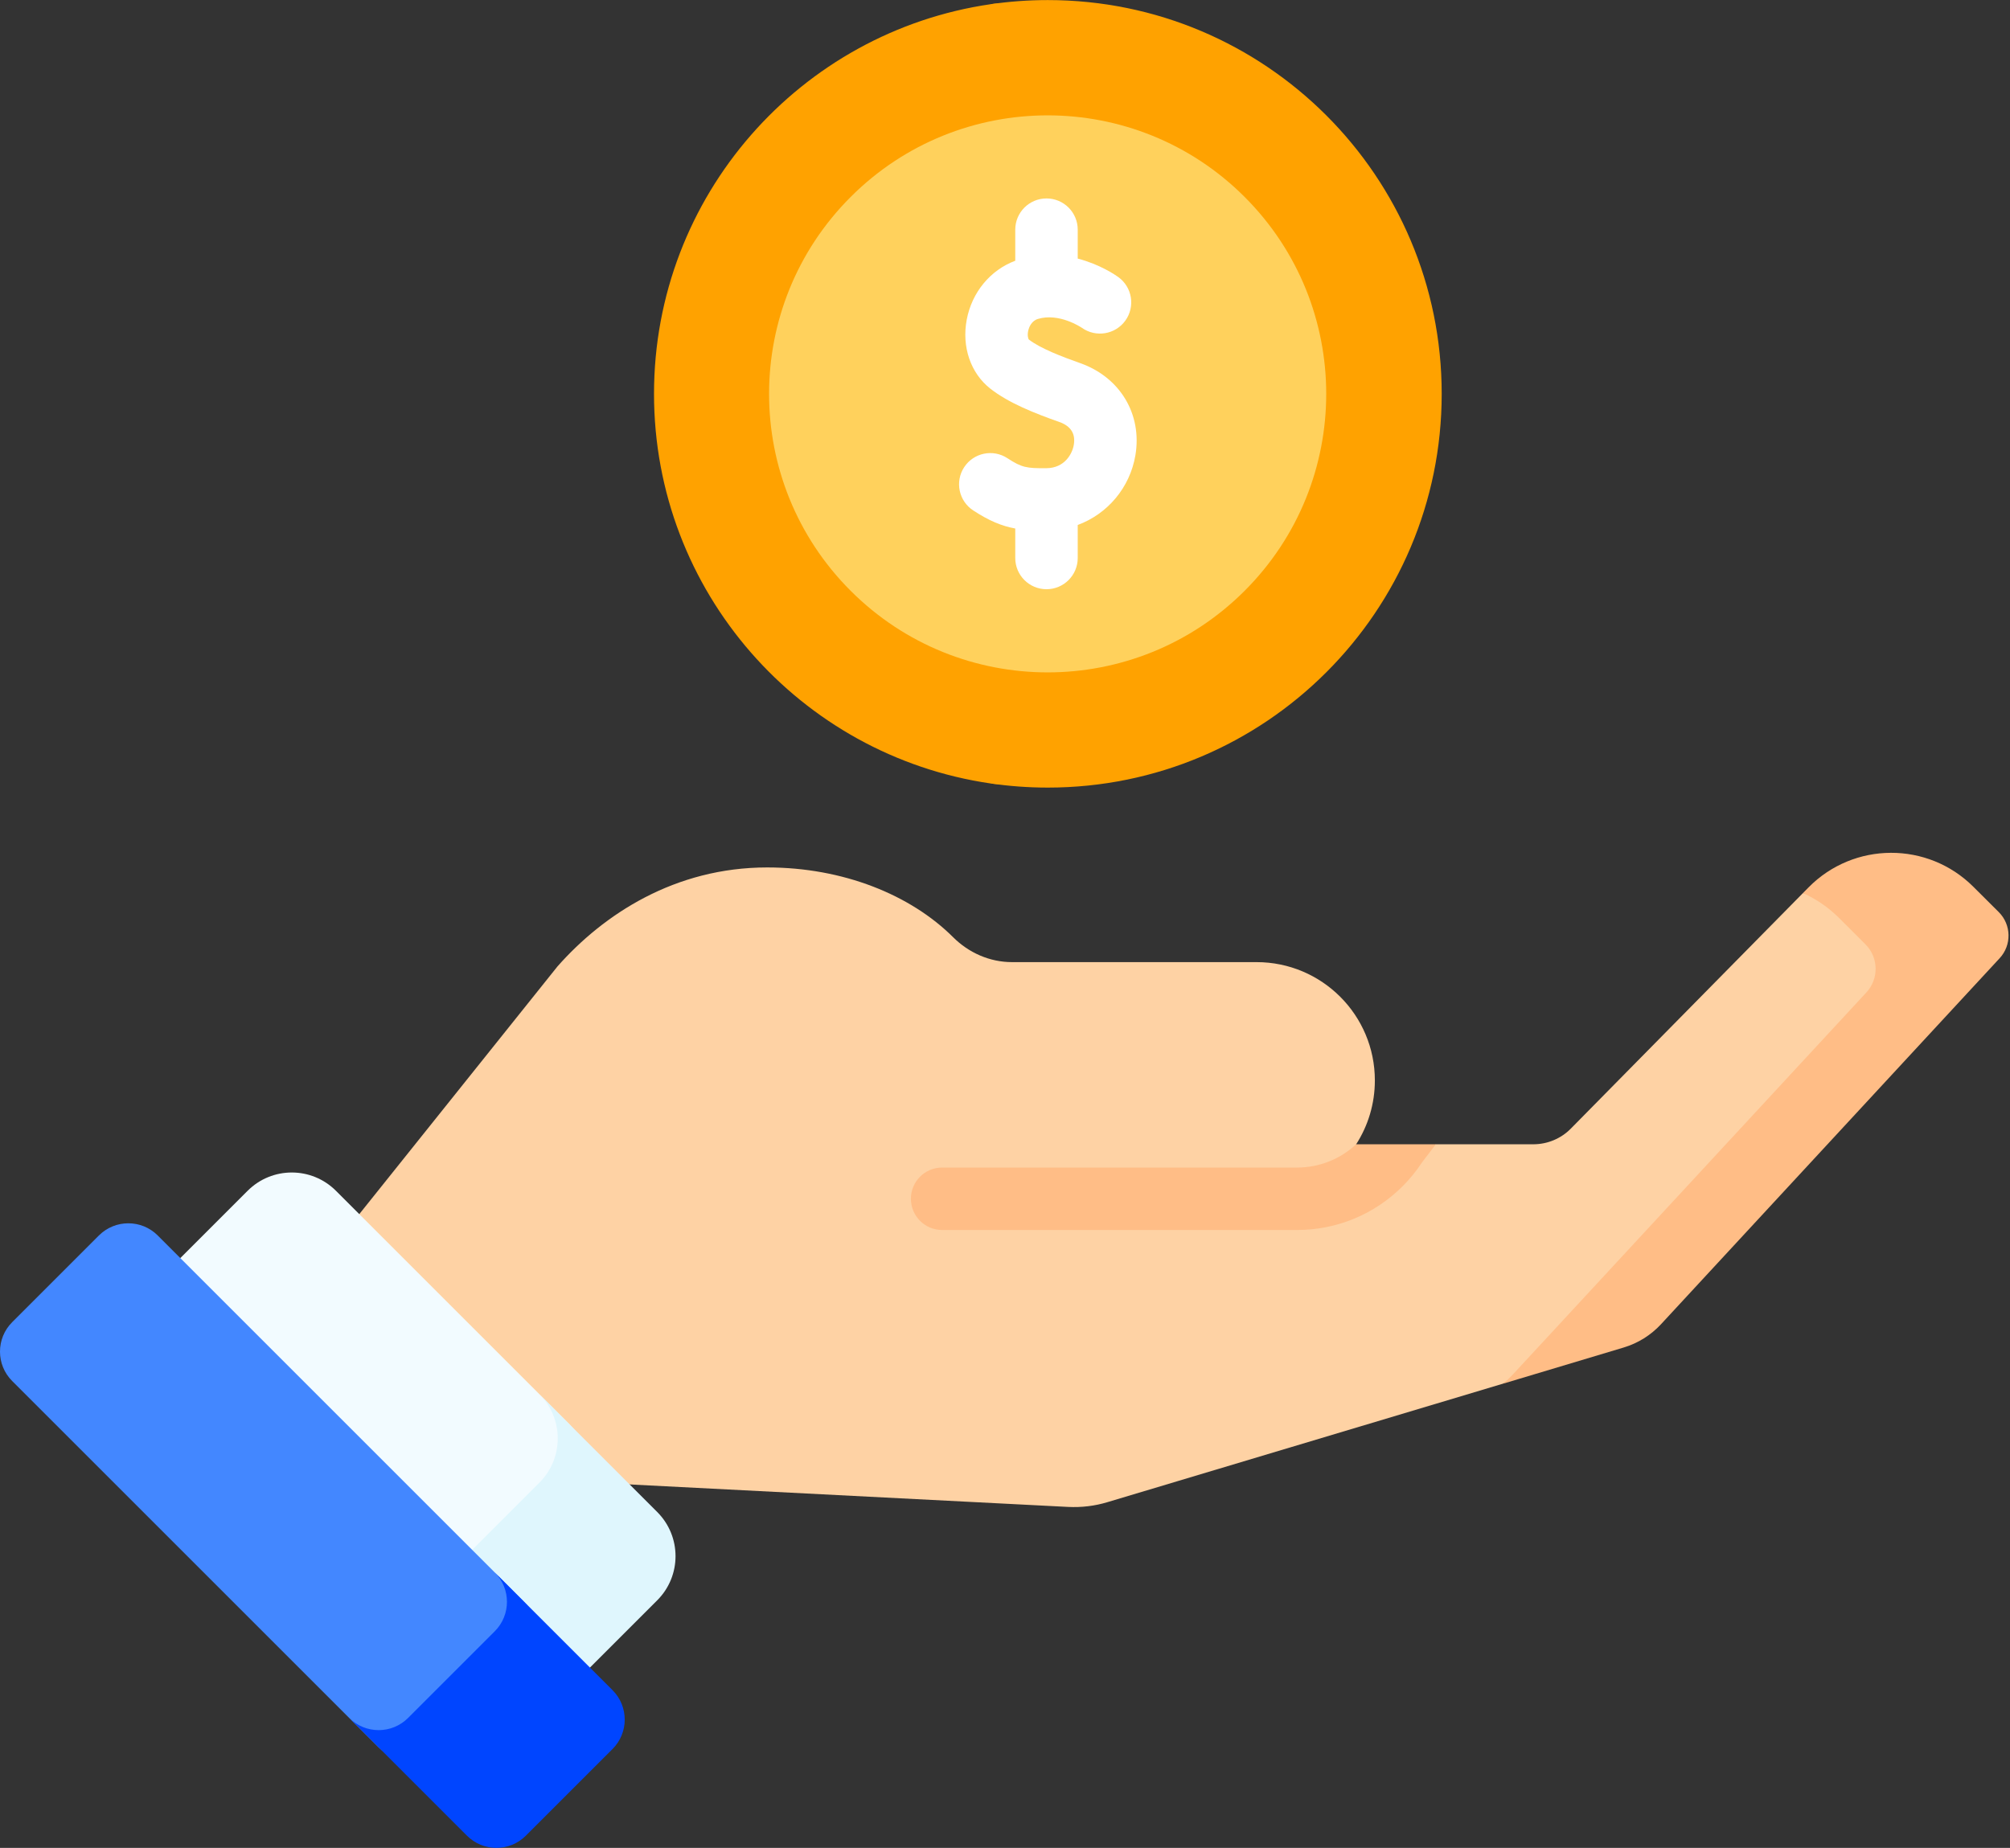
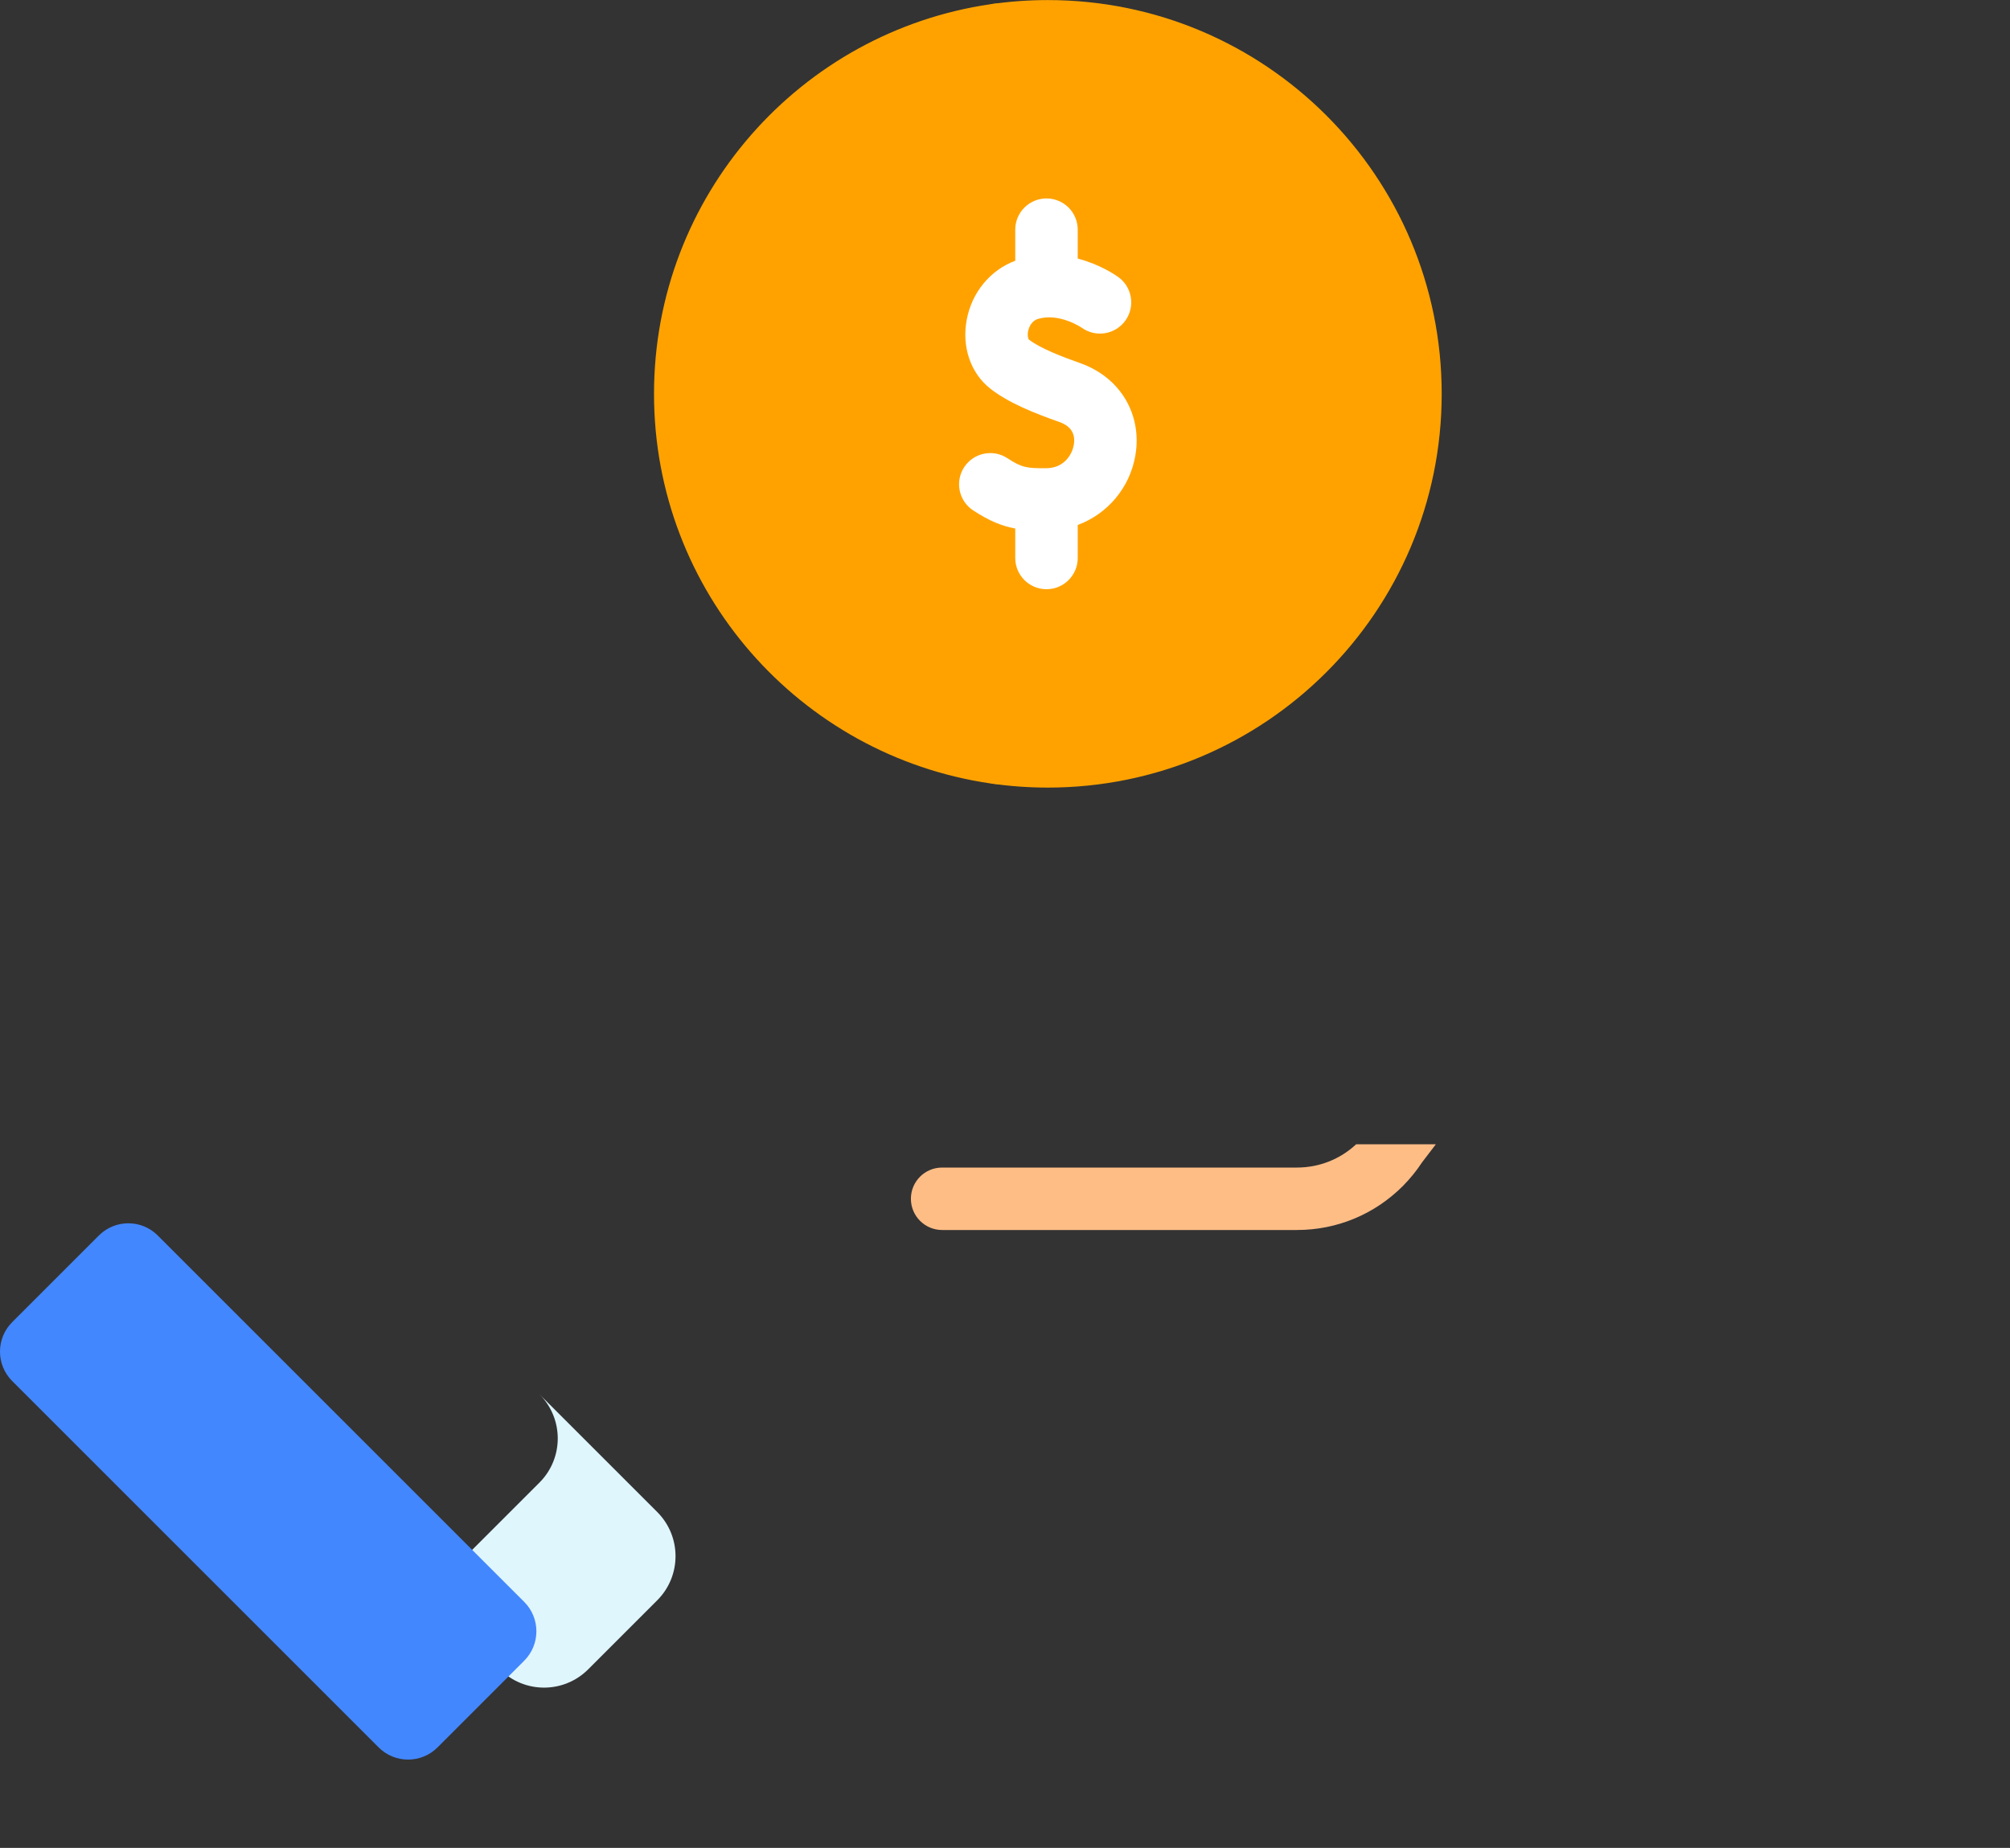
<svg xmlns="http://www.w3.org/2000/svg" width="87" height="80" viewBox="0 0 87 80" fill="none">
  <rect x="0" y="0" width="87" height="80" fill="#333333" stroke="none" />
-   <path d="M84.751 41.483L71.892 55.53C71.454 56.002 70.899 56.348 70.284 56.534L65.051 59.904L47.94 65.031C47.389 65.199 46.81 65.267 46.235 65.239L24.434 64.121L14.442 53.949L24.131 41.838C26.126 39.58 29.212 37.554 33.207 37.554C36.495 37.554 39.412 38.74 41.251 40.571C41.932 41.251 42.84 41.653 43.803 41.653H54.387C57.217 41.653 59.509 43.945 59.509 46.775C59.509 47.793 59.212 48.741 58.7 49.539L58.478 51.342L62.149 49.539H66.367C66.979 49.539 67.567 49.294 67.996 48.856L78.038 38.664L80.08 38.962C82.04 36.972 81.642 36.419 83.618 38.396L84.715 39.49C85.259 40.036 85.275 40.917 84.751 41.483Z" fill="#FED2A4" />
-   <path d="M86.553 41.483L71.892 57.332C71.454 57.804 70.899 58.15 70.284 58.336L65.049 59.906C65.202 59.783 65.346 59.65 65.481 59.506L80.784 42.965C81.332 42.373 81.314 41.454 80.746 40.885L79.602 39.742C79.135 39.277 78.605 38.917 78.037 38.664L78.277 38.421C80.238 36.431 83.444 36.419 85.419 38.396L86.517 39.49C87.061 40.036 87.078 40.917 86.553 41.483Z" fill="#FFBD86" />
  <path d="M62.149 49.539L61.554 50.318C61.311 50.689 61.028 51.037 60.715 51.352C59.489 52.576 57.864 53.25 56.135 53.25H40.778C40.032 53.25 39.427 52.644 39.427 51.898C39.427 51.15 40.032 50.547 40.778 50.547H56.135C57.094 50.547 58.001 50.19 58.7 49.539H62.149V49.539Z" fill="#FFBD86" />
  <path d="M60.959 17.05C60.959 26.465 54.769 33.808 45.355 33.808C44.508 33.808 43.675 34.035 42.861 33.916C34.628 32.709 28.308 25.618 28.308 17.05C28.308 8.47 34.647 1.37 42.897 0.179C43.699 0.063 44.52 0.291 45.355 0.291C54.769 0.291 60.959 7.635 60.959 17.05Z" fill="#FFA200" />
  <path d="M62.402 17.051C62.402 26.465 54.769 34.097 45.354 34.097C44.508 34.097 43.674 34.035 42.861 33.915C51.094 32.709 57.413 25.618 57.413 17.051C57.413 8.483 51.094 1.391 42.861 0.185C43.674 0.065 44.508 0.003 45.354 0.003C54.769 0.003 62.402 7.635 62.402 17.051Z" fill="#FFA200" />
-   <path d="M53.872 25.578C58.581 20.869 58.581 13.235 53.872 8.526C49.163 3.817 41.529 3.817 36.82 8.526C32.111 13.235 32.111 20.869 36.82 25.578C41.529 30.287 49.163 30.287 53.872 25.578Z" fill="#FFD15C" />
-   <path d="M17.814 68.447L7.731 58.364C6.675 57.308 6.675 55.596 7.731 54.54L10.718 51.553C11.774 50.497 13.485 50.497 14.541 51.553L24.625 61.637C25.681 62.693 25.681 64.404 24.625 65.46L21.637 68.447C20.582 69.503 18.87 69.503 17.814 68.447Z" fill="#F2FBFF" />
  <path d="M28.447 69.282L25.46 72.269C24.404 73.326 22.694 73.326 21.637 72.269L16.54 67.172C17.596 68.228 19.306 68.228 20.363 67.172L23.35 64.185C24.405 63.13 24.406 61.418 23.35 60.362L28.447 65.459C29.504 66.516 29.503 68.227 28.447 69.282Z" fill="#DFF6FD" />
  <path d="M16.389 75.65L0.528 59.789C-0.176 59.085 -0.176 57.944 0.528 57.24L4.28 53.488C4.984 52.784 6.125 52.784 6.828 53.488L22.689 69.349C23.393 70.053 23.393 71.194 22.689 71.898L18.938 75.65C18.234 76.353 17.093 76.353 16.389 75.65Z" fill="#4387FF" />
-   <path d="M26.513 75.72L22.761 79.472C22.056 80.177 20.916 80.175 20.212 79.472L15.115 74.375C15.818 75.078 16.959 75.079 17.663 74.375L21.415 70.623C22.119 69.919 22.119 68.778 21.415 68.074L26.513 73.172C27.216 73.875 27.216 75.017 26.513 75.72Z" fill="#0045FF" />
  <path d="M46.757 15.722C45.978 15.447 45.022 15.082 44.533 14.699C44.503 14.668 44.455 14.506 44.512 14.287C44.542 14.171 44.643 13.893 44.927 13.807C45.841 13.533 46.791 14.167 46.829 14.193C47.433 14.621 48.273 14.484 48.708 13.882C49.145 13.277 49.009 12.432 48.404 11.995C48.285 11.909 47.614 11.446 46.648 11.195V9.943C46.648 9.196 46.043 8.591 45.296 8.591C44.55 8.591 43.944 9.196 43.944 9.943V11.288C42.864 11.693 42.067 12.653 41.843 13.842C41.622 15.015 42.013 16.158 42.864 16.825C43.656 17.446 44.77 17.887 45.856 18.271C46.35 18.446 46.559 18.778 46.478 19.258C46.416 19.632 46.094 20.265 45.287 20.27C44.431 20.276 44.228 20.244 43.603 19.836C42.979 19.427 42.141 19.602 41.732 20.227C41.324 20.852 41.499 21.69 42.124 22.098C42.808 22.546 43.354 22.772 43.944 22.881V24.157C43.944 24.904 44.55 25.509 45.296 25.509C46.043 25.509 46.648 24.904 46.648 24.157V22.728C47.931 22.252 48.906 21.123 49.145 19.706C49.442 17.934 48.483 16.333 46.757 15.722Z" fill="white" />
</svg>